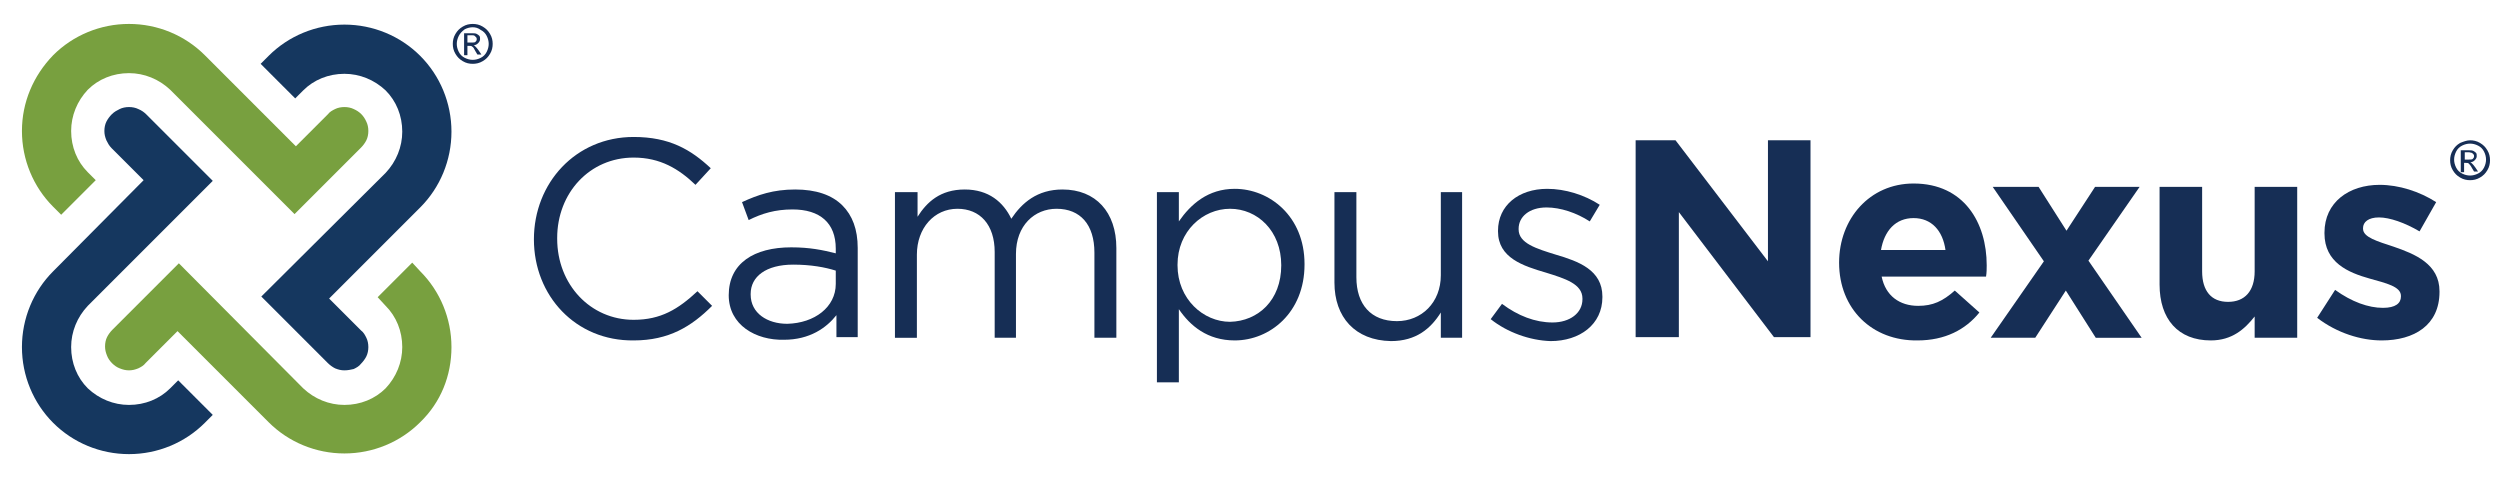
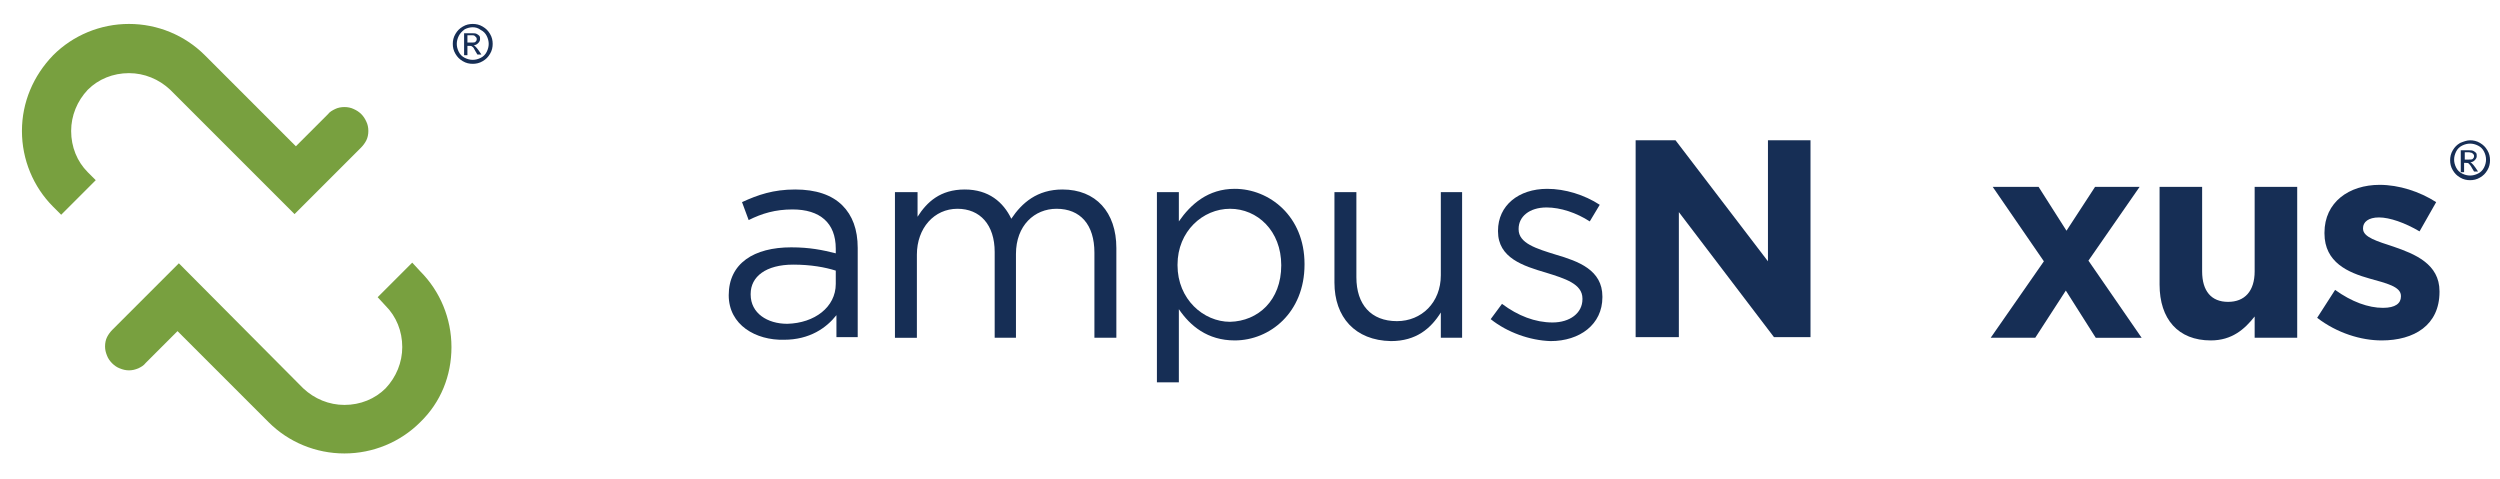
<svg xmlns="http://www.w3.org/2000/svg" version="1.1" id="Layer_1" x="0px" y="0px" viewBox="0 0 376 72" enable-background="new 0 0 376 72" xml:space="preserve">
  <g id="nexus_color">
    <g>
-       <path fill="#162E55" d="M80.3,36L80.3,36c0-8.5,6.3-15.4,15-15.4c5.4,0,8.6,1.9,11.6,4.7l-2.3,2.5c-2.5-2.4-5.3-4.1-9.3-4.1    c-6.6,0-11.5,5.3-11.5,12.1v0.1c0,6.9,5,12.2,11.5,12.2c4.1,0,6.7-1.6,9.6-4.3l2.2,2.2c-3.1,3.1-6.5,5.2-11.8,5.2    C86.6,51.3,80.3,44.5,80.3,36z" />
      <path fill="#162E55" d="M109.6,44.4L109.6,44.4c0-4.8,3.8-7.2,9.4-7.2c2.8,0,4.7,0.4,6.7,0.9v-0.7c0-3.9-2.4-5.9-6.5-5.9    c-2.6,0-4.6,0.6-6.6,1.6l-1-2.7c2.4-1.1,4.7-1.9,8-1.9c3.1,0,5.5,0.8,7.1,2.4c1.5,1.5,2.3,3.6,2.3,6.4v13.4h-3.2v-3.3    c-1.5,1.9-4,3.7-7.9,3.7C113.7,51.2,109.6,48.9,109.6,44.4z M125.7,42.7v-2c-1.6-0.5-3.7-0.9-6.4-0.9c-4.1,0-6.4,1.8-6.4,4.4v0.1    c0,2.8,2.5,4.4,5.5,4.4C122.5,48.6,125.7,46.2,125.7,42.7z" />
      <path fill="#162E55" d="M134.7,28.9h3.3v3.7c1.4-2.2,3.4-4.1,7.1-4.1c3.6,0,5.8,1.9,7,4.4c1.6-2.4,3.9-4.4,7.7-4.4    c5,0,8.1,3.4,8.1,8.8v13.5h-3.3V38c0-4.2-2.1-6.6-5.7-6.6c-3.3,0-6.1,2.5-6.1,6.8v12.6h-3.2V37.9c0-4.1-2.2-6.5-5.6-6.5    c-3.5,0-6.1,2.9-6.1,6.9v12.5h-3.3V28.9z" />
      <path fill="#162E55" d="M174,28.9h3.3v4.4c1.8-2.6,4.4-4.9,8.4-4.9c5.2,0,10.5,4.1,10.5,11.3v0.1c0,7.2-5.2,11.4-10.5,11.4    c-4.1,0-6.7-2.2-8.4-4.7v11H174V28.9z M192.7,39.9L192.7,39.9c0-5.2-3.6-8.5-7.7-8.5c-4.1,0-7.9,3.4-7.9,8.4v0.1    c0,5.1,3.9,8.5,7.9,8.5C189.2,48.3,192.7,45.2,192.7,39.9z" />
      <path fill="#162E55" d="M200.7,42.5V28.9h3.3v12.8c0,4.1,2.2,6.6,6.1,6.6c3.7,0,6.6-2.8,6.6-6.9V28.9h3.2v21.9h-3.2v-3.8    c-1.5,2.4-3.7,4.3-7.5,4.3C203.8,51.2,200.7,47.7,200.7,42.5z" />
      <path fill="#162E55" d="M224.2,48l1.7-2.3c2.4,1.8,5,2.8,7.6,2.8c2.6,0,4.5-1.4,4.5-3.5v-0.1c0-2.2-2.6-3-5.5-3.9    c-3.4-1-7.2-2.2-7.2-6.2v-0.1c0-3.8,3.1-6.3,7.4-6.3c2.7,0,5.6,0.9,7.9,2.4l-1.5,2.5c-2-1.3-4.4-2.1-6.5-2.1    c-2.6,0-4.2,1.4-4.2,3.2v0.1c0,2.1,2.7,2.9,5.6,3.8c3.4,1,7,2.3,7,6.3v0.1c0,4.1-3.4,6.6-7.8,6.6C230.1,51.2,226.7,50,224.2,48z" />
      <path fill="#162E55" d="M246,21.1h6l13.9,18.2V21.1h6.4v29.6h-5.5l-14.3-18.8v18.8H246V21.1z" />
-       <path fill="#162E55" d="M276.6,39.5L276.6,39.5c0-6.6,4.6-11.9,11.2-11.9c7.6,0,11,5.9,11,12.3c0,0.5,0,1.1-0.1,1.7H283    c0.6,2.9,2.7,4.4,5.5,4.4c2.2,0,3.7-0.7,5.5-2.3l3.7,3.3c-2.1,2.6-5.2,4.2-9.3,4.2C281.6,51.3,276.6,46.5,276.6,39.5z M292.6,37.6    c-0.4-2.9-2.1-4.8-4.8-4.8c-2.7,0-4.4,1.9-4.9,4.8H292.6z" />
      <path fill="#162E55" d="M310.7,43.7l-4.6,7.1h-6.7l8-11.5l-7.7-11.2h6.9l4.2,6.6l4.3-6.6h6.7l-7.7,11.1l8,11.6h-6.9L310.7,43.7z" />
      <path fill="#162E55" d="M324.8,42.8V28.1h6.4v12.7c0,3,1.4,4.6,3.9,4.6c2.5,0,4-1.6,4-4.6V28.1h6.4v22.7h-6.4v-3.2    c-1.5,1.9-3.4,3.6-6.6,3.6C327.6,51.2,324.8,48,324.8,42.8z" />
      <path fill="#162E55" d="M348.5,47.8l2.7-4.2c2.5,1.8,5,2.7,7.2,2.7c1.9,0,2.7-0.7,2.7-1.7v-0.1c0-1.4-2.2-1.9-4.7-2.6    c-3.2-0.9-6.8-2.4-6.8-6.8v-0.1c0-4.6,3.7-7.2,8.3-7.2c2.9,0,6,1,8.5,2.6l-2.5,4.4c-2.2-1.3-4.5-2.1-6.1-2.1    c-1.6,0-2.4,0.7-2.4,1.6v0.1c0,1.3,2.2,1.9,4.6,2.7c3.2,1.1,6.9,2.6,6.9,6.7v0.1c0,5-3.8,7.3-8.7,7.3    C355.1,51.2,351.5,50.1,348.5,47.8z" />
    </g>
    <g>
      <g>
        <path fill="#78A03F" d="M3.3,19.7C3.3,24,5,28.1,8,31.1l1.2,1.2l5.2-5.2l-1.2-1.2c-1.6-1.6-2.5-3.8-2.5-6.2     c0-2.3,0.9-4.5,2.5-6.2c1.6-1.6,3.8-2.5,6.2-2.5c2.3,0,4.5,0.9,6.2,2.5l18.7,18.7l10-10c0.3-0.3,0.6-0.7,0.8-1.1     c0.2-0.4,0.3-0.9,0.3-1.4c0-0.5-0.1-1-0.3-1.4c-0.4-0.9-1-1.5-1.9-1.9c-0.4-0.2-0.9-0.3-1.4-0.3c-0.5,0-1,0.1-1.4,0.3     c-0.4,0.2-0.8,0.4-1.1,0.8L44.5,22L30.8,8.3c-3-3-7.1-4.7-11.4-4.7C15.1,3.6,11,5.3,8,8.3C5,11.4,3.3,15.4,3.3,19.7z" />
        <path fill="#78A03F" d="M67.9,52.2c0-4.3-1.7-8.4-4.7-11.4L62,39.5l-5.2,5.2L58,46c1.6,1.6,2.5,3.8,2.5,6.2     c0,2.3-0.9,4.5-2.5,6.2c-1.6,1.6-3.8,2.5-6.2,2.5c-2.3,0-4.5-0.9-6.2-2.5L26.9,39.6l-10,10c-0.3,0.3-0.6,0.7-0.8,1.1     c-0.2,0.4-0.3,0.9-0.3,1.4c0,0.5,0.1,0.9,0.3,1.4c0.3,0.8,1.1,1.6,1.9,1.9c0.5,0.2,0.9,0.3,1.4,0.3c0.5,0,0.9-0.1,1.4-0.3     c0.4-0.2,0.8-0.4,1.1-0.8l4.8-4.8l13.7,13.7c3,3,7.1,4.7,11.4,4.7c4.3,0,8.4-1.7,11.4-4.7C66.3,60.5,67.9,56.5,67.9,52.2z" />
      </g>
      <g>
-         <path fill="#15375F" d="M53.2,55.5c0.4-0.2,0.8-0.4,1.1-0.8c0.3-0.3,0.6-0.7,0.8-1.1c0.2-0.4,0.3-0.9,0.3-1.4     c0-0.5-0.1-1-0.3-1.4c-0.2-0.4-0.4-0.8-0.8-1.1l-4.8-4.8l13.7-13.7c3-3,4.7-7.1,4.7-11.4c0-4.3-1.7-8.4-4.7-11.4     c-3-3-7.1-4.7-11.4-4.7c-4.3,0-8.4,1.7-11.4,4.7l-1.2,1.2l5.2,5.2l1.2-1.2c1.6-1.6,3.8-2.5,6.2-2.5c2.3,0,4.5,0.9,6.2,2.5     c1.6,1.6,2.5,3.8,2.5,6.2c0,2.3-0.9,4.5-2.5,6.2L39.3,44.6l10,10c0.3,0.3,0.7,0.6,1.1,0.8c0.5,0.2,0.9,0.3,1.4,0.3     C52.3,55.7,52.8,55.6,53.2,55.5z" />
-         <path fill="#15375F" d="M32,62.4l-5.2-5.2l-1.2,1.2c-1.6,1.6-3.8,2.5-6.2,2.5c-2.3,0-4.5-0.9-6.2-2.5c-1.6-1.6-2.5-3.8-2.5-6.2     c0-2.3,0.9-4.5,2.5-6.2L32,27.2l-10-10c-0.3-0.3-0.7-0.6-1.2-0.8c-0.4-0.2-0.9-0.3-1.4-0.3c-0.5,0-1,0.1-1.4,0.3     c-0.4,0.2-0.8,0.4-1.2,0.8c-0.3,0.3-0.6,0.7-0.8,1.1c-0.2,0.4-0.3,0.9-0.3,1.4c0,0.5,0.1,0.9,0.3,1.4c0.2,0.4,0.4,0.8,0.8,1.2     l4.8,4.8L8,40.8c-3,3-4.7,7.1-4.7,11.4c0,4.3,1.7,8.4,4.7,11.4c3,3,7.1,4.7,11.4,4.7c4.3,0,8.4-1.7,11.4-4.7L32,62.4z" />
-       </g>
+         </g>
    </g>
  </g>
  <g>
    <path fill="#162E55" d="M371.5,21.1c0.5,0,1,0.1,1.5,0.4c0.5,0.3,0.8,0.6,1.1,1.1c0.3,0.5,0.4,1,0.4,1.5c0,0.5-0.1,1-0.4,1.5   c-0.3,0.5-0.6,0.8-1.1,1.1c-0.5,0.3-1,0.4-1.5,0.4c-0.5,0-1-0.1-1.5-0.4c-0.5-0.3-0.8-0.6-1.1-1.1c-0.3-0.5-0.4-1-0.4-1.5   c0-0.5,0.1-1,0.4-1.5c0.3-0.5,0.6-0.8,1.1-1.1C370.5,21.3,371,21.1,371.5,21.1z M371.5,21.6c-0.4,0-0.8,0.1-1.2,0.3   c-0.4,0.2-0.7,0.5-0.9,0.9c-0.2,0.4-0.3,0.8-0.3,1.2c0,0.4,0.1,0.8,0.3,1.2s0.5,0.7,0.9,0.9c0.4,0.2,0.8,0.3,1.2,0.3   s0.8-0.1,1.2-0.3c0.4-0.2,0.7-0.5,0.9-0.9c0.2-0.4,0.3-0.8,0.3-1.2c0-0.4-0.1-0.8-0.3-1.2c-0.2-0.4-0.5-0.7-0.9-0.9   C372.3,21.7,371.9,21.6,371.5,21.6z M370.1,25.8v-3.2h1.1c0.4,0,0.6,0,0.8,0.1c0.2,0.1,0.3,0.2,0.4,0.3c0.1,0.1,0.1,0.3,0.1,0.5   c0,0.2-0.1,0.4-0.3,0.6c-0.2,0.2-0.4,0.3-0.7,0.3c0.1,0,0.2,0.1,0.3,0.2c0.1,0.1,0.3,0.3,0.5,0.6l0.4,0.6h-0.6l-0.3-0.5   c-0.2-0.4-0.4-0.6-0.5-0.7c-0.1-0.1-0.2-0.1-0.4-0.1h-0.3v1.4H370.1z M370.7,24h0.6c0.3,0,0.5,0,0.6-0.1c0.1-0.1,0.2-0.2,0.2-0.4   c0-0.1,0-0.2-0.1-0.3c-0.1-0.1-0.1-0.1-0.2-0.2c-0.1,0-0.3-0.1-0.5-0.1h-0.6V24z" />
  </g>
  <g>
    <path fill="#162E55" d="M71.1,3.6c0.5,0,1,0.1,1.5,0.4c0.5,0.3,0.8,0.6,1.1,1.1c0.3,0.5,0.4,1,0.4,1.5c0,0.5-0.1,1-0.4,1.5   c-0.3,0.5-0.6,0.8-1.1,1.1c-0.5,0.3-1,0.4-1.5,0.4c-0.5,0-1-0.1-1.5-0.4c-0.5-0.3-0.8-0.6-1.1-1.1c-0.3-0.5-0.4-1-0.4-1.5   c0-0.5,0.1-1,0.4-1.5c0.3-0.5,0.6-0.8,1.1-1.1S70.6,3.6,71.1,3.6z M71.1,4.1c-0.4,0-0.8,0.1-1.2,0.3C69.5,4.7,69.2,5,69,5.4   s-0.3,0.8-0.3,1.2c0,0.4,0.1,0.8,0.3,1.2c0.2,0.4,0.5,0.7,0.9,0.9s0.8,0.3,1.2,0.3c0.4,0,0.8-0.1,1.2-0.3s0.7-0.5,0.9-0.9   c0.2-0.4,0.3-0.8,0.3-1.2c0-0.4-0.1-0.8-0.3-1.2s-0.5-0.7-0.9-0.9C71.9,4.2,71.5,4.1,71.1,4.1z M69.8,8.2V5h1.1   c0.4,0,0.6,0,0.8,0.1c0.2,0.1,0.3,0.2,0.4,0.3c0.1,0.1,0.1,0.3,0.1,0.5c0,0.2-0.1,0.4-0.3,0.6c-0.2,0.2-0.4,0.3-0.7,0.3   c0.1,0,0.2,0.1,0.3,0.2c0.1,0.1,0.3,0.3,0.5,0.6l0.4,0.6h-0.6l-0.3-0.5C71.3,7.3,71.2,7.1,71,7c-0.1-0.1-0.2-0.1-0.4-0.1h-0.3v1.4   H69.8z M70.3,6.4h0.6c0.3,0,0.5,0,0.6-0.1c0.1-0.1,0.2-0.2,0.2-0.4c0-0.1,0-0.2-0.1-0.3s-0.1-0.1-0.2-0.2s-0.3-0.1-0.5-0.1h-0.6   V6.4z" />
  </g>
</svg>